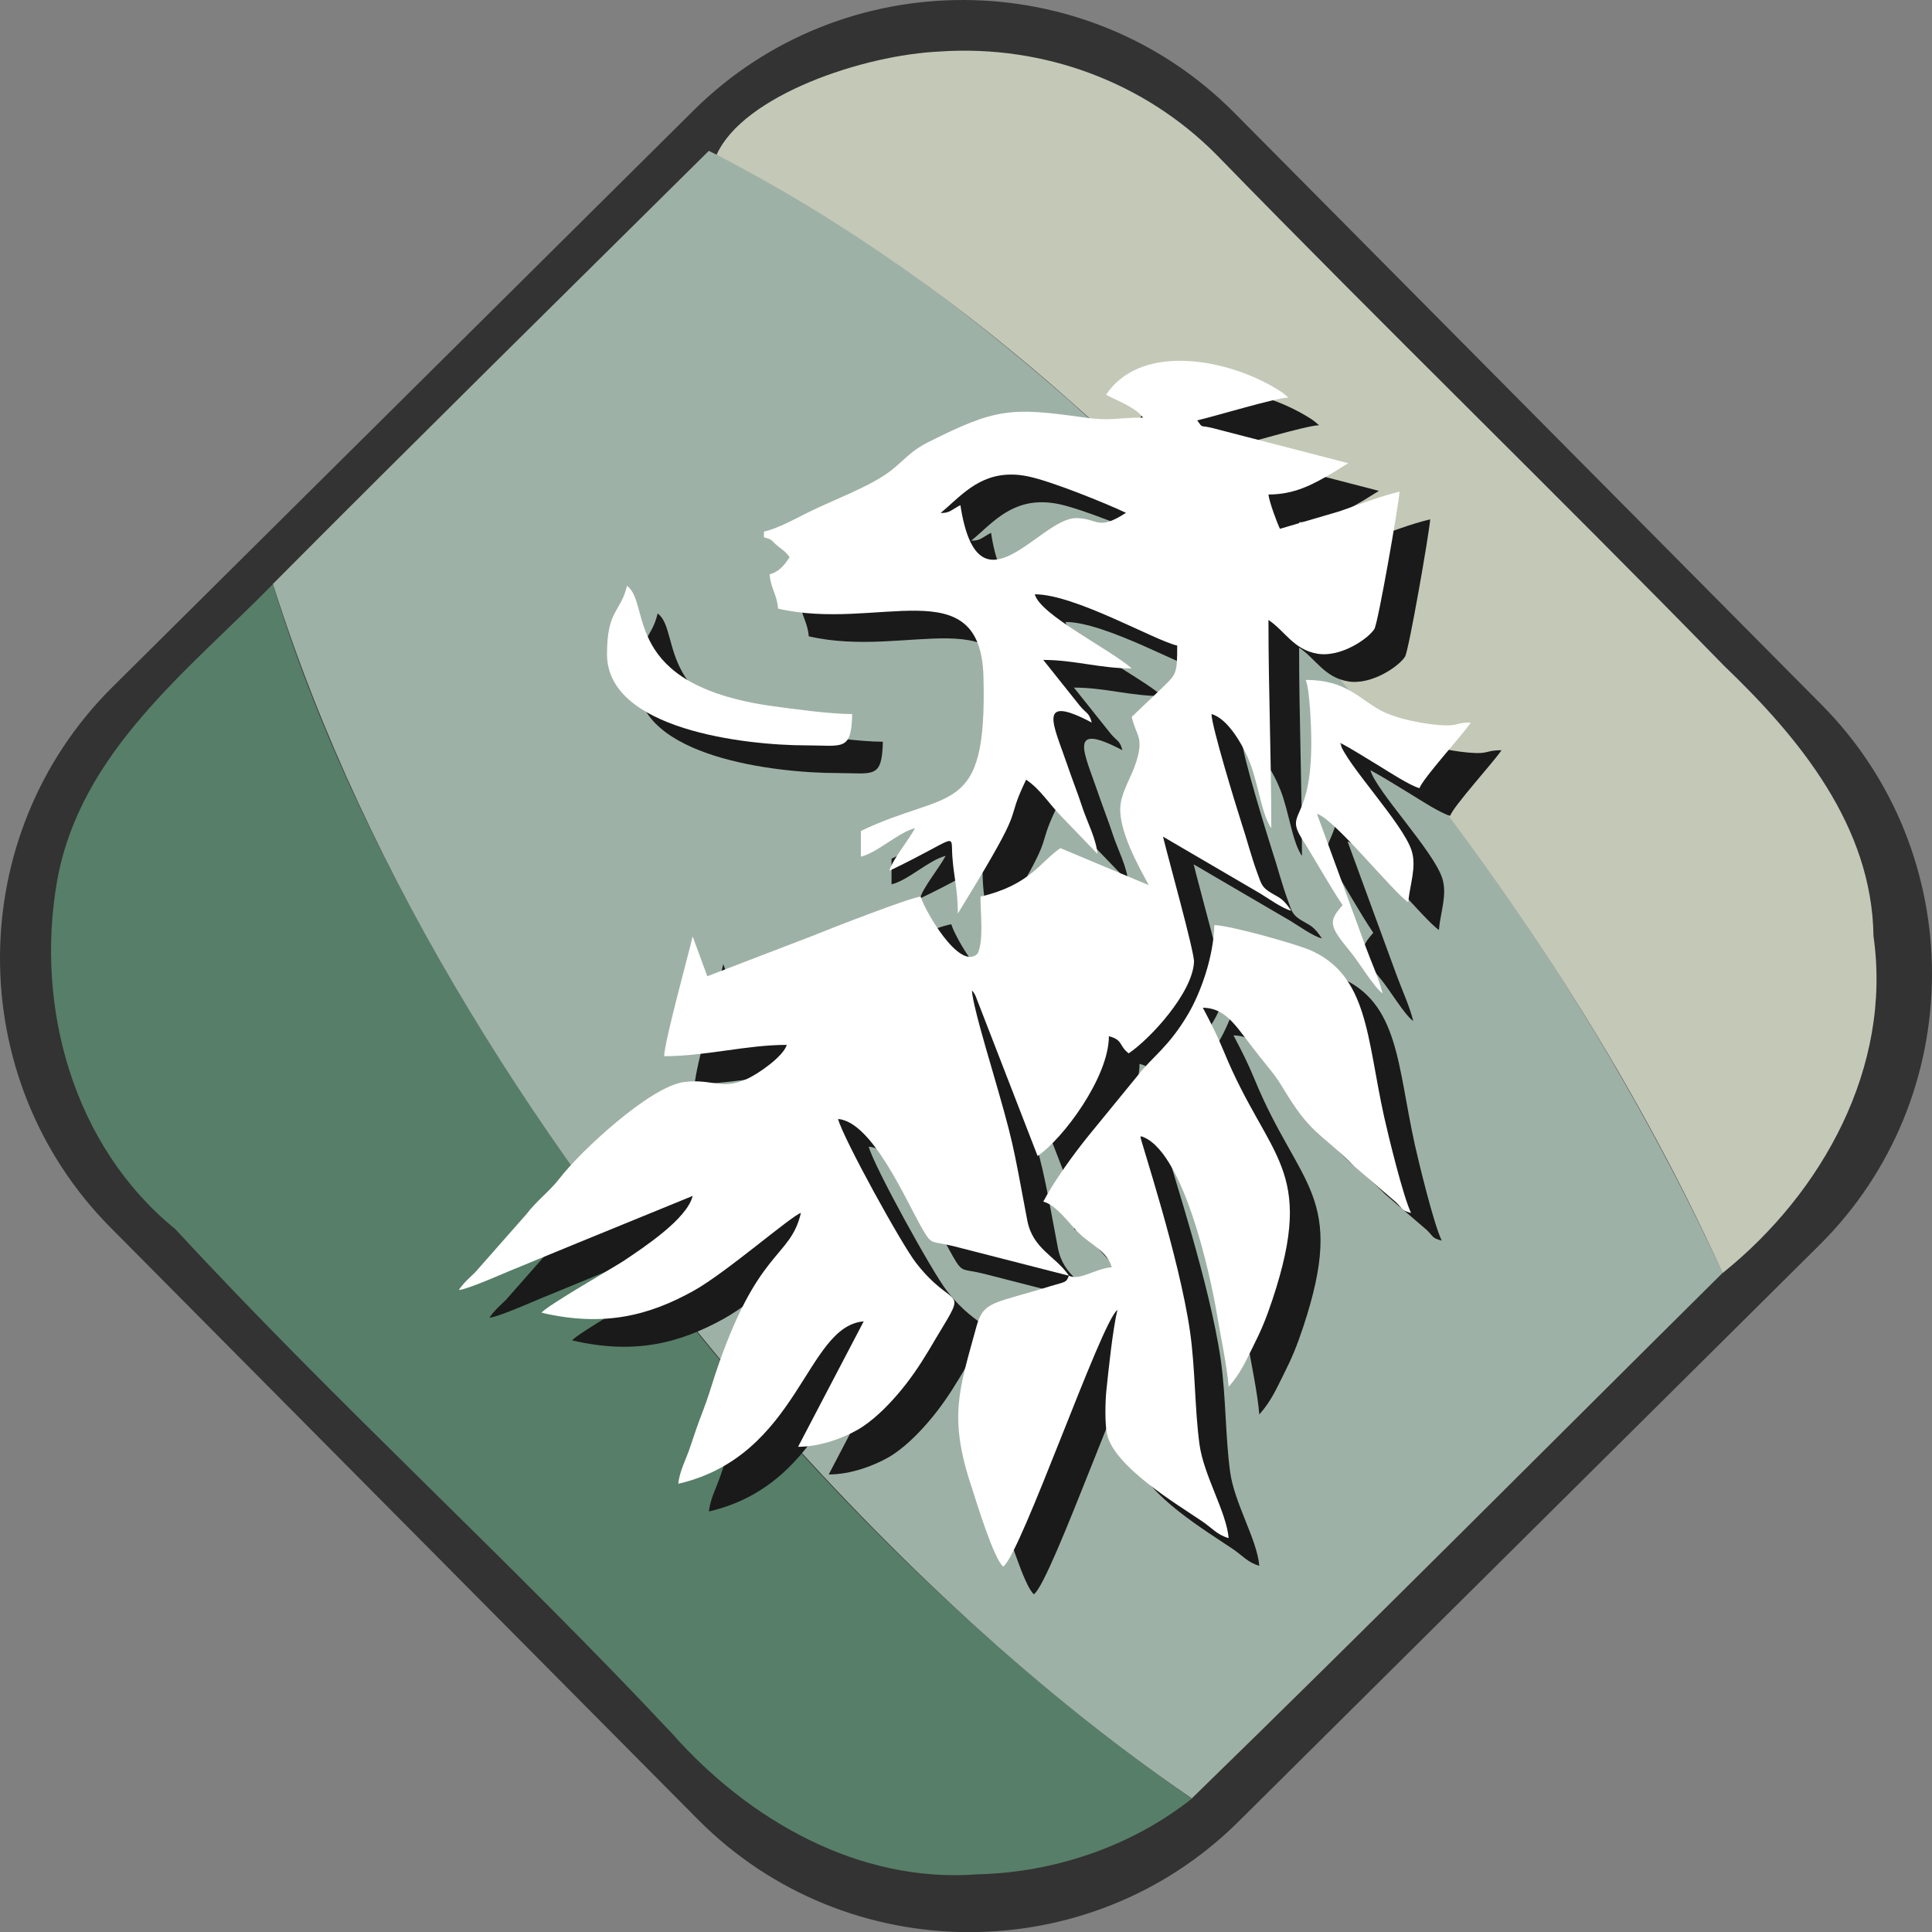
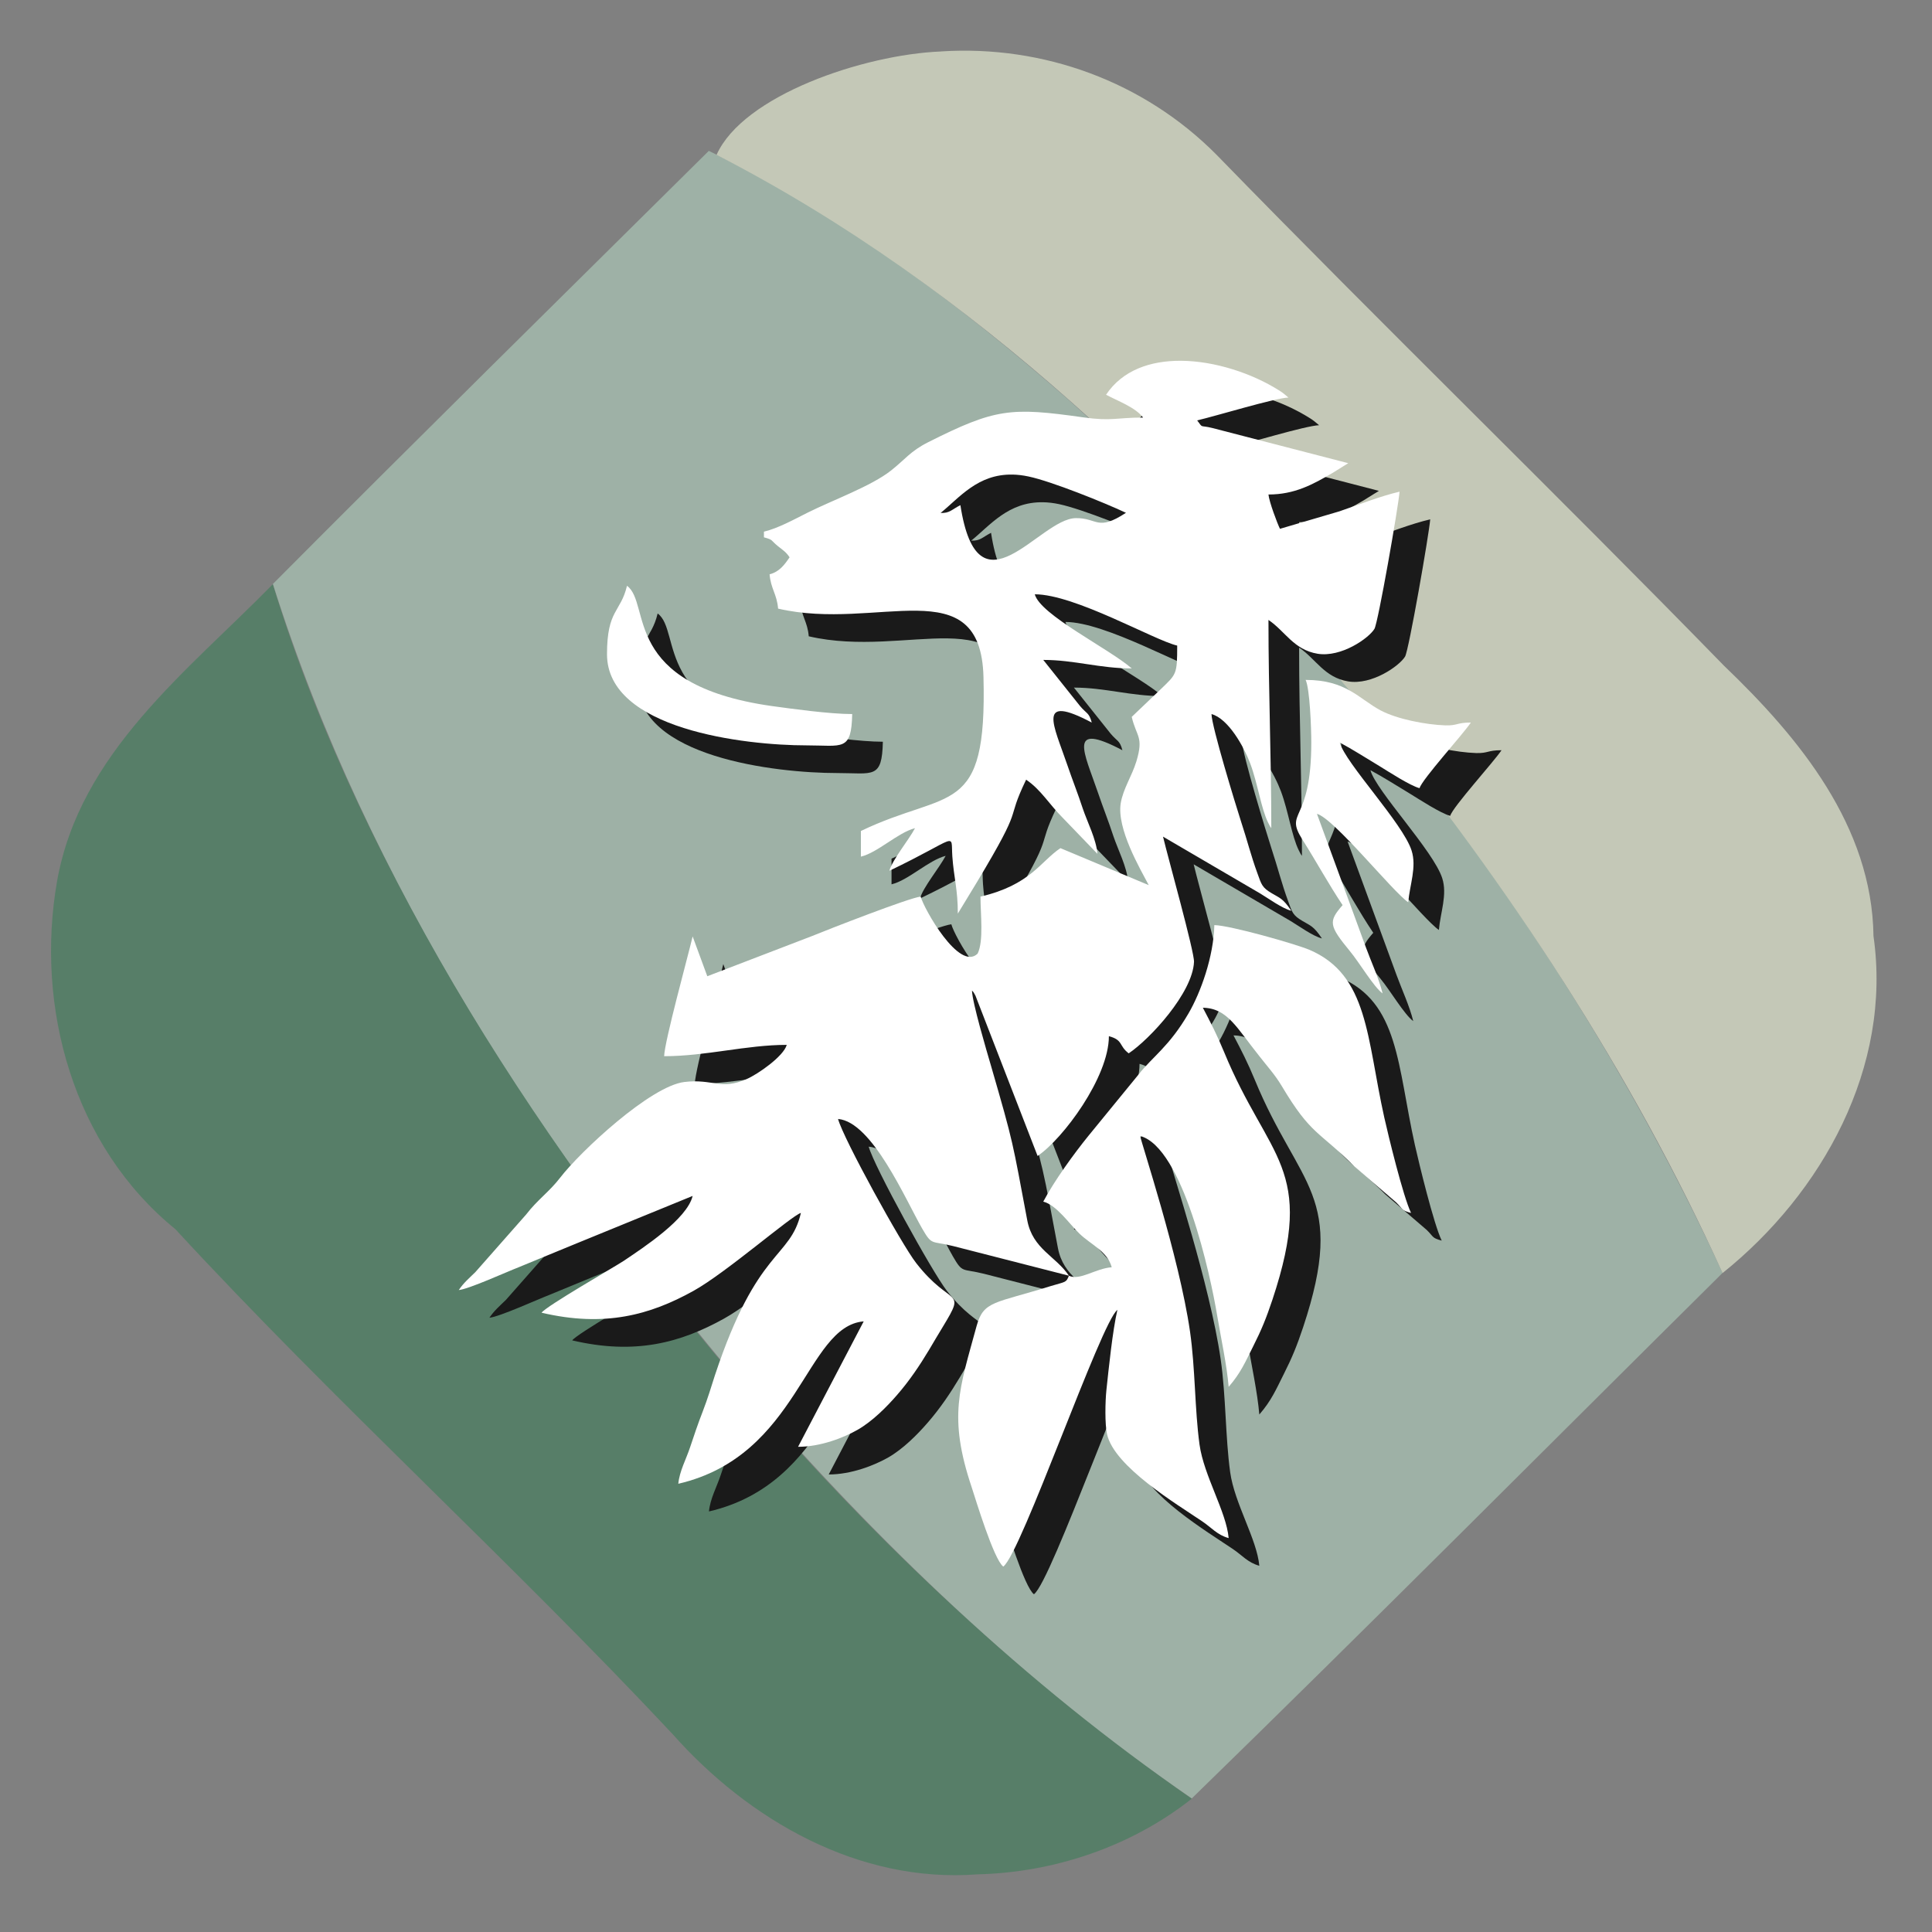
<svg xmlns="http://www.w3.org/2000/svg" xmlns:ns1="http://www.inkscape.org/namespaces/inkscape" xmlns:ns2="http://sodipodi.sourceforge.net/DTD/sodipodi-0.dtd" width="37.998mm" height="38mm" viewBox="0 0 37.998 38" version="1.1" id="svg1" ns1:version="1.4.2 (f4327f4, 2025-05-13)" ns2:docname="altona-vrm-ico.svg">
  <rect x="0" y="0" width="37.998" height="38" fill="#808080" stroke="none" />
  <ns2:namedview id="namedview1" pagecolor="#505050" bordercolor="#eeeeee" borderopacity="1" ns1:showpageshadow="0" ns1:pageopacity="0" ns1:pagecheckerboard="0" ns1:deskcolor="#505050" ns1:document-units="mm" ns1:zoom="0.71891835" ns1:cx="396.42889" ns1:cy="561.25984" ns1:window-width="1920" ns1:window-height="1009" ns1:window-x="-8" ns1:window-y="-8" ns1:window-maximized="1" ns1:current-layer="layer1" />
  <defs id="defs1" />
  <g ns1:label="Layer 1" ns1:groupmode="layer" id="layer1">
    <g id="g2" transform="translate(-58.696,-180.152)">
-       <path style="clip-rule:evenodd;fill:#333333;fill-rule:evenodd;stroke-width:0.228;image-rendering:optimizeQuality;shape-rendering:geometricPrecision;text-rendering:geometricPrecision" ns1:connector-curvature="0" id="path94-0" d="m 82.965,182.363 11.557,11.649 c 2.912,2.934 2.893,7.716 -0.041,10.626 l -11.429,11.343 c -2.934,2.912 -7.714,2.893 -10.626,-0.041 l -11.56,-11.649 c -2.909,-2.934 -2.891,-7.716 0.041,-10.626 l 11.432,-11.343 c 2.932,-2.909 7.714,-2.891 10.626,0.041 z" class="fil34" />
      <g id="layer1-8" transform="matrix(1.027,0,0,1.027,-29.952,46.652)">
        <path d="m 109.14,164.436 c -5.537,-3.87 -10.067,-9.068 -13.635,-14.775 -1.629,-2.667 -3.049,-5.486 -3.962,-8.483 -1.643,1.675 -3.694,3.225 -4.132,5.684 -0.425,2.422 0.313,5.081 2.265,6.668 3.068,3.323 6.428,6.364 9.519,9.666 1.469,1.657 3.573,2.862 5.843,2.689 1.47,-0.035 2.945,-0.533 4.102,-1.448 z" fill="#786721" image-rendering="optimizeQuality" id="path2" style="clip-rule:evenodd;fill:#577e68;fill-opacity:1;fill-rule:evenodd;stroke-width:0.099;shape-rendering:geometricPrecision" />
        <path d="m 119.306,154.366 c -2.94,-6.358 -7.305,-12.03 -12.507,-16.703 -2.108,-1.85 -4.381,-3.547 -6.907,-4.784 -2.787,2.761 -5.582,5.513 -8.348,8.294 1.813,5.746 5.193,10.879 9.065,15.445 2.528,2.92 5.343,5.621 8.532,7.813 3.415,-3.324 6.779,-6.708 10.166,-10.065 z" fill="#a0892c" image-rendering="optimizeQuality" id="path3" style="clip-rule:evenodd;fill:#9eb1a6;fill-opacity:1;fill-rule:evenodd;stroke-width:0.099;shape-rendering:geometricPrecision" />
        <path d="m 104.338,130.976 c -1.485,0.06 -3.789,0.841 -4.298,1.98 4.929,2.533 8.979,6.481 12.495,10.704 2.671,3.282 5.019,6.851 6.771,10.71 1.912,-1.533 3.249,-3.947 2.89,-6.453 -0.028,-2.105 -1.419,-3.795 -2.862,-5.177 -3.21,-3.292 -6.514,-6.492 -9.721,-9.788 -1.388,-1.399 -3.315,-2.103 -5.274,-1.977 z" fill="#c8ab37" image-rendering="optimizeQuality" id="path4" style="clip-rule:evenodd;fill:#c4c8b7;fill-rule:evenodd;stroke-width:0.099;shape-rendering:geometricPrecision" />
        <g transform="matrix(0.319,0,0,0.319,87.001,132.506)" fill="#1a1a1a" image-rendering="optimizeQuality" stroke-width="0.309" id="g16" style="clip-rule:evenodd;fill-rule:evenodd;shape-rendering:geometricPrecision">
          <path d="m 70.584,15.434 c -1.816,-0.01 -3.497,0.557 -4.486,2.038 0.71,0.38 1.77,0.76 2.22,1.37 -1.61,0 -1.87,0.23 -3.58,-0.01 -4.37,-0.62 -5.28,-0.54 -9.32,1.49 -1.07,0.54 -1.379,1.03 -2.229,1.7 -1.19,0.94 -3.49,1.77 -5.01,2.53 -0.78,0.39 -1.77,0.94 -2.62,1.14 v 0.34 c 0.59,0.16 0.38,0.16 0.84,0.53 0.3,0.24 0.49,0.35 0.7,0.67 -0.3,0.44 -0.61,0.87 -1.2,1.02 0.07,0.87 0.44,1.19 0.51,2.06 5.97,1.39 12.16,-2.42 12.33,4.1 0.22,8.52 -2.06,6.7 -7.36,9.25 v 1.54 c 1.01,-0.24 2.21,-1.44 3.25,-1.71 -0.38,0.72 -1.37,1.91 -1.54,2.56 4.21,-2.02 3.68,-2.35 3.78,-0.87 0.09,1.28 0.33,1.97 0.33,3.44 l 1.16,-1.91 c 2.94,-4.9 1.63,-3.41 2.94,-6.13 0.87,0.58 1.4,1.49 2.18,2.27 l 2.1,2.18 c -0.07,-0.88 -0.6,-1.89 -0.88,-2.72 -0.29,-0.89 -0.62,-1.71 -0.94,-2.65 -0.8,-2.35 -1.87,-4.28 1.48,-2.51 -0.16,-0.61 -0.32,-0.53 -0.71,-1 l -2.2,-2.76 c 1.87,0 3.38,0.51 5.31,0.51 -1.38,-1.2 -5.49,-3.21 -5.82,-4.45 2.41,0 7.17,2.76 8.55,3.08 0,1.75 -0.05,1.71 -0.98,2.61 l -1.75,1.67 c 0.28,1.2 0.73,1.18 0.28,2.67 -0.28,0.91 -0.79,1.63 -0.94,2.51 -0.25,1.53 1.16,3.93 1.68,4.92 l -5.3,-2.22 c -1.2,0.8 -1.8,2.21 -4.8,2.91 0,1.05 0.2,2.66 -0.17,3.42 -1.1,1.1 -3.23,-2.7 -3.42,-3.42 -0.64,0.05 -5.63,2 -6.53,2.37 l -6.28,2.41 -0.88,-2.39 c -0.3,1.27 -1.69,6.31 -1.71,7.19 2.51,0 4.93,-0.68 7.36,-0.68 -0.19,0.69 -1.75,1.77 -2.4,2.05 -1.56,0.69 -2.03,-0.03 -3.75,0.179 -2.04,0.25 -6.24,4.17 -7.45,5.74 -0.66,0.86 -1.35,1.31 -2.05,2.22 l -3.05,3.46 c -0.39,0.38 -0.7,0.64 -0.99,1.07 0.59,-0.05 2.92,-1.11 3.6,-1.37 1.18,-0.48 2.26,-0.94 3.52,-1.45 l 6.92,-2.83 c -0.33,1.39 -2.97,3.11 -4.14,3.9 -0.58,0.38 -4.64,2.71 -4.93,3.11 3.78,0.89 6.51,0.14 9.12,-1.31 1.95,-1.08 5.89,-4.52 6.45,-4.68 -0.65,2.78 -2.61,2.06 -5.16,9.74 -0.22,0.69 -0.44,1.42 -0.73,2.17 -0.3,0.77 -0.52,1.43 -0.76,2.15 -0.24,0.73 -0.64,1.44 -0.71,2.2 7.27,-1.69 7.63,-9.46 11.13,-9.75 l -3.94,7.53 c 1.35,0 2.73,-0.54 3.59,-1.03 0.88,-0.51 1.73,-1.36 2.36,-2.09 0.74,-0.85 1.35,-1.76 1.92,-2.71 0.29,-0.48 0.52,-0.89 0.83,-1.39 1.43,-2.36 0.49,-1.11 -1.61,-3.81 -0.87,-1.11 -4.38,-7.48 -4.69,-8.65 2.05,0.17 4.06,4.86 5.05,6.58 0.6,1.04 0.53,0.72 1.86,1.05 l 6.95,1.78 c -0.79,-1.18 -2.17,-1.59 -2.5,-3.32 -0.91,-4.82 -0.8,-4.53 -2.18,-9.29 -0.26,-0.89 -1.12,-3.78 -1.14,-4.51 0.12,0.13 0.09,0.09 0.21,0.31 l 3.729,9.62 c 1.51,-1.01 4.28,-4.72 4.28,-7.19 0.87,0.23 0.59,0.58 1.19,1.03 1.27,-0.85 3.84,-3.63 3.92,-5.49 0.03,-0.59 -1.58,-6.33 -1.86,-7.519 l 5.83,3.41 c 0.5,0.3 1.32,0.9 1.87,1.04 -0.51,-0.76 -0.69,-0.76 -1.17,-1.05 -0.58,-0.34 -0.62,-0.52 -0.86,-1.19 -0.39,-1.06 -0.62,-2.01 -0.99,-3.13 -0.32,-0.99 -1.76,-5.699 -1.77,-6.439 1,0.27 1.94,1.94 2.33,2.979 0.45,1.21 0.65,2.7 1.07,3.54 0.16,0.31 0.07,0.15 0.19,0.33 0,-4.35 -0.17,-8.13 -0.17,-12.5 1.01,0.68 1.51,1.79 2.95,2.03 1.42,0.23 3.07,-0.93 3.41,-1.49 0.22,-0.35 1.44,-7.34 1.51,-8.24 -1.13,0.26 -2.53,0.81 -3.61,1.18 l -3.57,1.05 c -0.17,-0.35 -0.65,-1.63 -0.69,-2.06 1.57,3e-6 2.66,-0.6 3.84,-1.29 l 0.95,-0.59 -8.15,-2.11 c -0.8,-0.2 -0.54,0.05 -0.92,-0.46 1.09,-0.25 4.69,-1.35 5.48,-1.37 -0.18,-0.15 -0.33,-0.29 -0.58,-0.44 -1.594,-1.004 -3.825,-1.757 -5.883,-1.768 z m -10.103,6.831 c 0.299,0.006 0.619,0.042 0.962,0.115 1.38,0.29 4.55,1.57 5.85,2.18 -1.74,1.14 -1.69,0.3 -3.02,0.32 -2.2,0.04 -5.86,6.09 -6.92,-0.78 -0.53,0.27 -0.64,0.49 -1.19,0.47 1.12,-0.901 2.224,-2.346 4.319,-2.304 z" id="path5" />
          <path d="m 36.138,33.052 c 0,-2.69 0.82,-2.5 1.2,-4.11 1.48,1.08 -0.42,5.93 8.7,7.22 1.24,0.17 3.48,0.48 4.82,0.48 -0.05,2.26 -0.57,1.88 -2.74,1.88 -3.7,0 -11.98,-0.96 -11.98,-5.47 z" id="path6" />
          <path d="m 67.638,33.902 0.36,0.1 z" id="path7" />
          <path d="m 78.078,34.592 c 2.44,0 3.19,1.13 4.5,1.83 1,0.53 2.72,0.86 3.89,0.9 0.74,0.02 0.67,-0.17 1.53,-0.17 -0.44,0.67 -2.94,3.42 -3.08,3.94 -0.57,-0.15 -1.86,-0.99 -2.43,-1.34 -0.8,-0.48 -1.56,-0.97 -2.36,-1.4 0.33,1.23 3.79,4.85 4.31,6.48 0.32,0.99 -0.11,2.06 -0.2,3.11 -0.92,-0.62 -4.46,-5.04 -5.48,-5.31 l 2.94,8.02 c 0.29,0.8 0.79,1.88 1,2.76 -0.52,-0.37 -1.4,-1.86 -1.94,-2.51 -1.29,-1.57 -1.32,-1.8 -0.46,-2.79 -0.85,-1.27 -1.58,-2.62 -2.41,-3.93 -1.12,-1.77 0.53,-0.93 0.53,-5.83 0,-0.9 -0.09,-3.24 -0.34,-3.76 z" id="path8" />
          <path d="m 65.408,37.332 -0.17,-0.18 z" id="path9" />
          <path d="m 65.578,37.502 -0.17,-0.17 z" id="path10" />
          <path d="m 65.748,37.672 -0.17,-0.17 z" id="path11" />
          <path d="M 65.748,37.672" id="path12" />
          <path d="M 65.578,45.032" id="path13" />
          <path d="M 77.218,48.452" id="path14" />
          <path d="m 63.868,70.362 c 0.67,0.31 1.57,-0.43 2.57,-0.51 -0.26,-0.96 -1.27,-1.37 -1.93,-2.01 -0.61,-0.58 -1.37,-1.72 -2.18,-1.93 0.67,-1.26 1.82,-2.85 2.72,-3.96 l 3,-3.67 c 0.82,-1.05 1.85,-1.69 3,-3.67 0.73,-1.25 1.51,-3.41 1.55,-5.3 0.97,0.02 4.86,1.13 5.7,1.48 3.55,1.51 3.44,5.29 4.5,10.06 0.24,1.07 1.13,4.75 1.61,5.74 -0.6,-0.16 -0.47,-0.22 -0.9,-0.64 l -2.48,-2.13 c -2.19,-2.2 -2.6,-1.86 -4.39,-4.86 -0.4,-0.67 -0.87,-1.18 -1.32,-1.76 -1.38,-1.72 -1.92,-2.9 -3.41,-2.93 0.47,0.89 0.86,1.65 1.28,2.67 2.66,6.46 5.54,6.9 2.9,14.85 -0.37,1.11 -0.66,1.82 -1.15,2.79 -0.49,0.98 -0.76,1.62 -1.48,2.45 -0.11,-1.32 -0.47,-2.96 -0.69,-4.28 -0.4,-2.42 -2.06,-10.09 -4.62,-10.78 0.02,0.29 2.34,7.23 2.99,11.74 0.32,2.23 0.28,4.67 0.57,6.78 0.26,1.88 1.61,4.03 1.75,5.62 -0.69,-0.19 -1.03,-0.63 -1.58,-1 -1.52,-1.03 -5.28,-3.28 -5.72,-5.23 -0.14,-0.62 -0.11,-1.98 -0.04,-2.65 0.14,-1.31 0.37,-3.57 0.66,-4.82 -0.97,0.71 -5.78,14.63 -6.85,15.41 -0.57,-0.42 -1.67,-4.07 -1.9,-4.77 -1.42,-4.24 -0.73,-5.9 0.3,-9.68 0.42,-1.52 1.09,-1.34 4.45,-2.39 0.89,-0.27 0.92,-0.19 1.09,-0.62 z" id="path15" />
          <path d="M 27.238,71.222" id="path16" />
        </g>
        <g transform="matrix(0.319,0,0,0.319,86.414,131.976)" fill="#ffffff" image-rendering="optimizeQuality" stroke-width="0.309" id="g28" style="clip-rule:evenodd;fill-rule:evenodd;shape-rendering:geometricPrecision">
          <path d="m 70.584,15.434 c -1.816,-0.01 -3.497,0.557 -4.486,2.038 0.71,0.38 1.77,0.76 2.22,1.37 -1.61,0 -1.87,0.23 -3.58,-0.01 -4.37,-0.62 -5.28,-0.54 -9.32,1.49 -1.07,0.54 -1.379,1.03 -2.229,1.7 -1.19,0.94 -3.49,1.77 -5.01,2.53 -0.78,0.39 -1.77,0.94 -2.62,1.14 v 0.34 c 0.59,0.16 0.38,0.16 0.84,0.53 0.3,0.24 0.49,0.35 0.7,0.67 -0.3,0.44 -0.61,0.87 -1.2,1.02 0.07,0.87 0.44,1.19 0.51,2.06 5.97,1.39 12.16,-2.42 12.33,4.1 0.22,8.52 -2.06,6.7 -7.36,9.25 v 1.54 c 1.01,-0.24 2.21,-1.44 3.25,-1.71 -0.38,0.72 -1.37,1.91 -1.54,2.56 4.21,-2.02 3.68,-2.35 3.78,-0.87 0.09,1.28 0.33,1.97 0.33,3.44 l 1.16,-1.91 c 2.94,-4.9 1.63,-3.41 2.94,-6.13 0.87,0.58 1.4,1.49 2.18,2.27 l 2.1,2.18 c -0.07,-0.88 -0.6,-1.89 -0.88,-2.72 -0.29,-0.89 -0.62,-1.71 -0.94,-2.65 -0.8,-2.35 -1.87,-4.28 1.48,-2.51 -0.16,-0.61 -0.32,-0.53 -0.71,-1 l -2.2,-2.76 c 1.87,0 3.38,0.51 5.31,0.51 -1.38,-1.2 -5.49,-3.21 -5.82,-4.45 2.41,0 7.17,2.76 8.55,3.08 0,1.75 -0.05,1.71 -0.98,2.61 l -1.75,1.67 c 0.28,1.2 0.73,1.18 0.28,2.67 -0.28,0.91 -0.79,1.63 -0.94,2.51 -0.25,1.53 1.16,3.93 1.68,4.92 l -5.3,-2.22 c -1.2,0.8 -1.8,2.21 -4.8,2.91 0,1.05 0.2,2.66 -0.17,3.42 -1.1,1.1 -3.23,-2.7 -3.42,-3.42 -0.64,0.05 -5.63,2 -6.53,2.37 l -6.28,2.41 -0.88,-2.39 c -0.3,1.27 -1.69,6.31 -1.71,7.19 2.51,0 4.93,-0.68 7.36,-0.68 -0.19,0.69 -1.75,1.77 -2.4,2.05 -1.56,0.69 -2.03,-0.03 -3.75,0.179 -2.04,0.25 -6.24,4.17 -7.45,5.74 -0.66,0.86 -1.35,1.31 -2.05,2.22 l -3.05,3.46 c -0.39,0.38 -0.7,0.64 -0.99,1.07 0.59,-0.05 2.92,-1.11 3.6,-1.37 1.18,-0.48 2.26,-0.94 3.52,-1.45 l 6.92,-2.83 c -0.33,1.39 -2.97,3.11 -4.14,3.9 -0.58,0.38 -4.64,2.71 -4.93,3.11 3.78,0.89 6.51,0.14 9.12,-1.31 1.95,-1.08 5.89,-4.52 6.45,-4.68 -0.65,2.78 -2.61,2.06 -5.16,9.74 -0.22,0.69 -0.44,1.42 -0.73,2.17 -0.3,0.77 -0.52,1.43 -0.76,2.15 -0.24,0.73 -0.64,1.44 -0.71,2.2 7.27,-1.69 7.63,-9.46 11.13,-9.75 l -3.94,7.53 c 1.35,0 2.73,-0.54 3.59,-1.03 0.88,-0.51 1.73,-1.36 2.36,-2.09 0.74,-0.85 1.35,-1.76 1.92,-2.71 0.29,-0.48 0.52,-0.89 0.83,-1.39 1.43,-2.36 0.49,-1.11 -1.61,-3.81 -0.87,-1.11 -4.38,-7.48 -4.69,-8.65 2.05,0.17 4.06,4.86 5.05,6.58 0.6,1.04 0.53,0.72 1.86,1.05 l 6.95,1.78 c -0.79,-1.18 -2.17,-1.59 -2.5,-3.32 -0.91,-4.82 -0.8,-4.53 -2.18,-9.29 -0.26,-0.89 -1.12,-3.78 -1.14,-4.51 0.12,0.13 0.09,0.09 0.21,0.31 l 3.729,9.62 c 1.51,-1.01 4.28,-4.72 4.28,-7.19 0.87,0.23 0.59,0.58 1.19,1.03 1.27,-0.85 3.84,-3.63 3.92,-5.49 0.03,-0.59 -1.58,-6.33 -1.86,-7.519 l 5.83,3.41 c 0.5,0.3 1.32,0.9 1.87,1.04 -0.51,-0.76 -0.69,-0.76 -1.17,-1.05 -0.58,-0.34 -0.62,-0.52 -0.86,-1.19 -0.39,-1.06 -0.62,-2.01 -0.99,-3.13 -0.32,-0.99 -1.76,-5.699 -1.77,-6.439 1,0.27 1.94,1.94 2.33,2.979 0.45,1.21 0.65,2.7 1.07,3.54 0.16,0.31 0.07,0.15 0.19,0.33 0,-4.35 -0.17,-8.13 -0.17,-12.5 1.01,0.68 1.51,1.79 2.95,2.03 1.42,0.23 3.07,-0.93 3.41,-1.49 0.22,-0.35 1.44,-7.34 1.51,-8.24 -1.13,0.26 -2.53,0.81 -3.61,1.18 l -3.57,1.05 c -0.17,-0.35 -0.65,-1.63 -0.69,-2.06 1.57,3e-6 2.66,-0.6 3.84,-1.29 l 0.95,-0.59 -8.15,-2.11 c -0.8,-0.2 -0.54,0.05 -0.92,-0.46 1.09,-0.25 4.69,-1.35 5.48,-1.37 -0.18,-0.15 -0.33,-0.29 -0.58,-0.44 -1.594,-1.004 -3.825,-1.757 -5.883,-1.768 z m -10.103,6.831 c 0.299,0.006 0.619,0.042 0.962,0.115 1.38,0.29 4.55,1.57 5.85,2.18 -1.74,1.14 -1.69,0.3 -3.02,0.32 -2.2,0.04 -5.86,6.09 -6.92,-0.78 -0.53,0.27 -0.64,0.49 -1.19,0.47 1.12,-0.901 2.224,-2.346 4.319,-2.304 z" id="path17" />
          <path d="m 36.138,33.052 c 0,-2.69 0.82,-2.5 1.2,-4.11 1.48,1.08 -0.42,5.93 8.7,7.22 1.24,0.17 3.48,0.48 4.82,0.48 -0.05,2.26 -0.57,1.88 -2.74,1.88 -3.7,0 -11.98,-0.96 -11.98,-5.47 z" id="path18" />
          <path d="m 67.638,33.902 0.36,0.1 z" id="path19" />
          <path d="m 78.078,34.592 c 2.44,0 3.19,1.13 4.5,1.83 1,0.53 2.72,0.86 3.89,0.9 0.74,0.02 0.67,-0.17 1.53,-0.17 -0.44,0.67 -2.94,3.42 -3.08,3.94 -0.57,-0.15 -1.86,-0.99 -2.43,-1.34 -0.8,-0.48 -1.56,-0.97 -2.36,-1.4 0.33,1.23 3.79,4.85 4.31,6.48 0.32,0.99 -0.11,2.06 -0.2,3.11 -0.92,-0.62 -4.46,-5.04 -5.48,-5.31 l 2.94,8.02 c 0.29,0.8 0.79,1.88 1,2.76 -0.52,-0.37 -1.4,-1.86 -1.94,-2.51 -1.29,-1.57 -1.32,-1.8 -0.46,-2.79 -0.85,-1.27 -1.58,-2.62 -2.41,-3.93 -1.12,-1.77 0.53,-0.93 0.53,-5.83 0,-0.9 -0.09,-3.24 -0.34,-3.76 z" id="path20" />
          <path d="m 65.408,37.332 -0.17,-0.18 z" id="path21" />
          <path d="m 65.578,37.502 -0.17,-0.17 z" id="path22" />
          <path d="m 65.748,37.672 -0.17,-0.17 z" id="path23" />
          <path d="M 65.748,37.672" id="path24" />
          <path d="M 65.578,45.032" id="path25" />
          <path d="M 77.218,48.452" id="path26" />
          <path d="m 63.868,70.362 c 0.67,0.31 1.57,-0.43 2.57,-0.51 -0.26,-0.96 -1.27,-1.37 -1.93,-2.01 -0.61,-0.58 -1.37,-1.72 -2.18,-1.93 0.67,-1.26 1.82,-2.85 2.72,-3.96 l 3,-3.67 c 0.82,-1.05 1.85,-1.69 3,-3.67 0.73,-1.25 1.51,-3.41 1.55,-5.3 0.97,0.02 4.86,1.13 5.7,1.48 3.55,1.51 3.44,5.29 4.5,10.06 0.24,1.07 1.13,4.75 1.61,5.74 -0.6,-0.16 -0.47,-0.22 -0.9,-0.64 l -2.48,-2.13 c -2.19,-2.2 -2.6,-1.86 -4.39,-4.86 -0.4,-0.67 -0.87,-1.18 -1.32,-1.76 -1.38,-1.72 -1.92,-2.9 -3.41,-2.93 0.47,0.89 0.86,1.65 1.28,2.67 2.66,6.46 5.54,6.9 2.9,14.85 -0.37,1.11 -0.66,1.82 -1.15,2.79 -0.49,0.98 -0.76,1.62 -1.48,2.45 -0.11,-1.32 -0.47,-2.96 -0.69,-4.28 -0.4,-2.42 -2.06,-10.09 -4.62,-10.78 0.02,0.29 2.34,7.23 2.99,11.74 0.32,2.23 0.28,4.67 0.57,6.78 0.26,1.88 1.61,4.03 1.75,5.62 -0.69,-0.19 -1.03,-0.63 -1.58,-1 -1.52,-1.03 -5.28,-3.28 -5.72,-5.23 -0.14,-0.62 -0.11,-1.98 -0.04,-2.65 0.14,-1.31 0.37,-3.57 0.66,-4.82 -0.97,0.71 -5.78,14.63 -6.85,15.41 -0.57,-0.42 -1.67,-4.07 -1.9,-4.77 -1.42,-4.24 -0.73,-5.9 0.3,-9.68 0.42,-1.52 1.09,-1.34 4.45,-2.39 0.89,-0.27 0.92,-0.19 1.09,-0.62 z" id="path27" />
          <path d="M 27.238,71.222" id="path28" />
        </g>
      </g>
    </g>
  </g>
</svg>